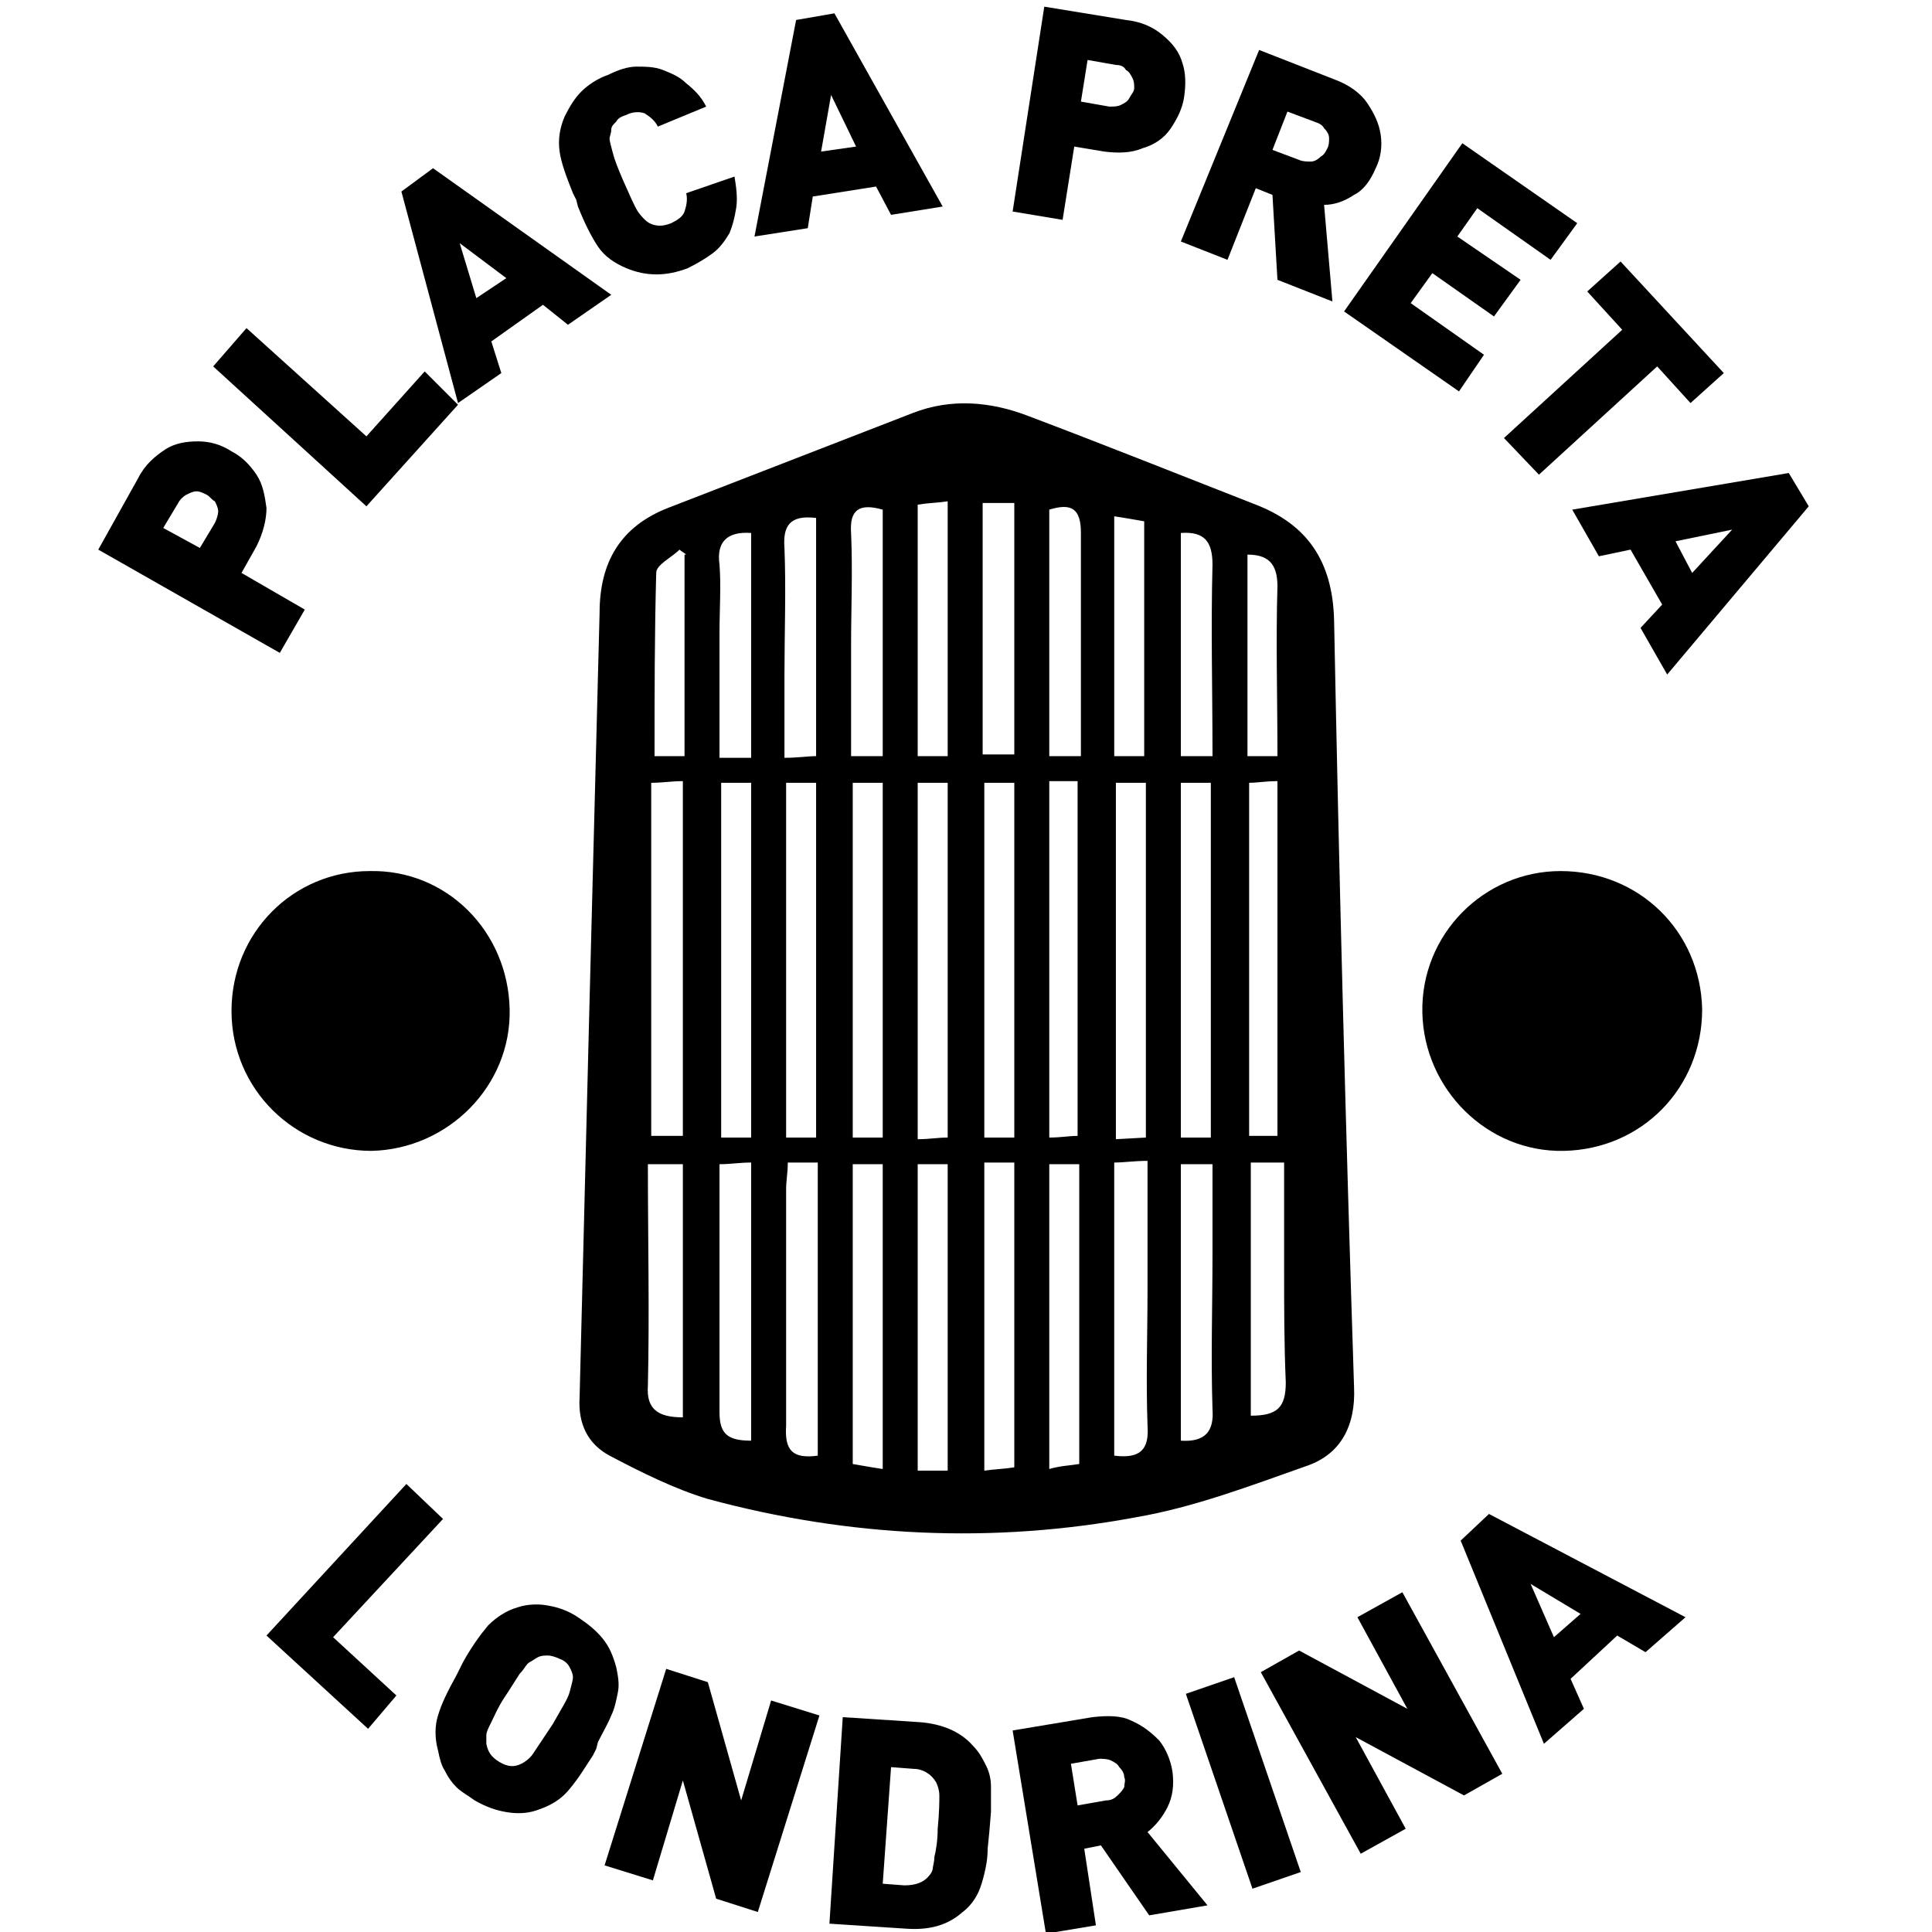
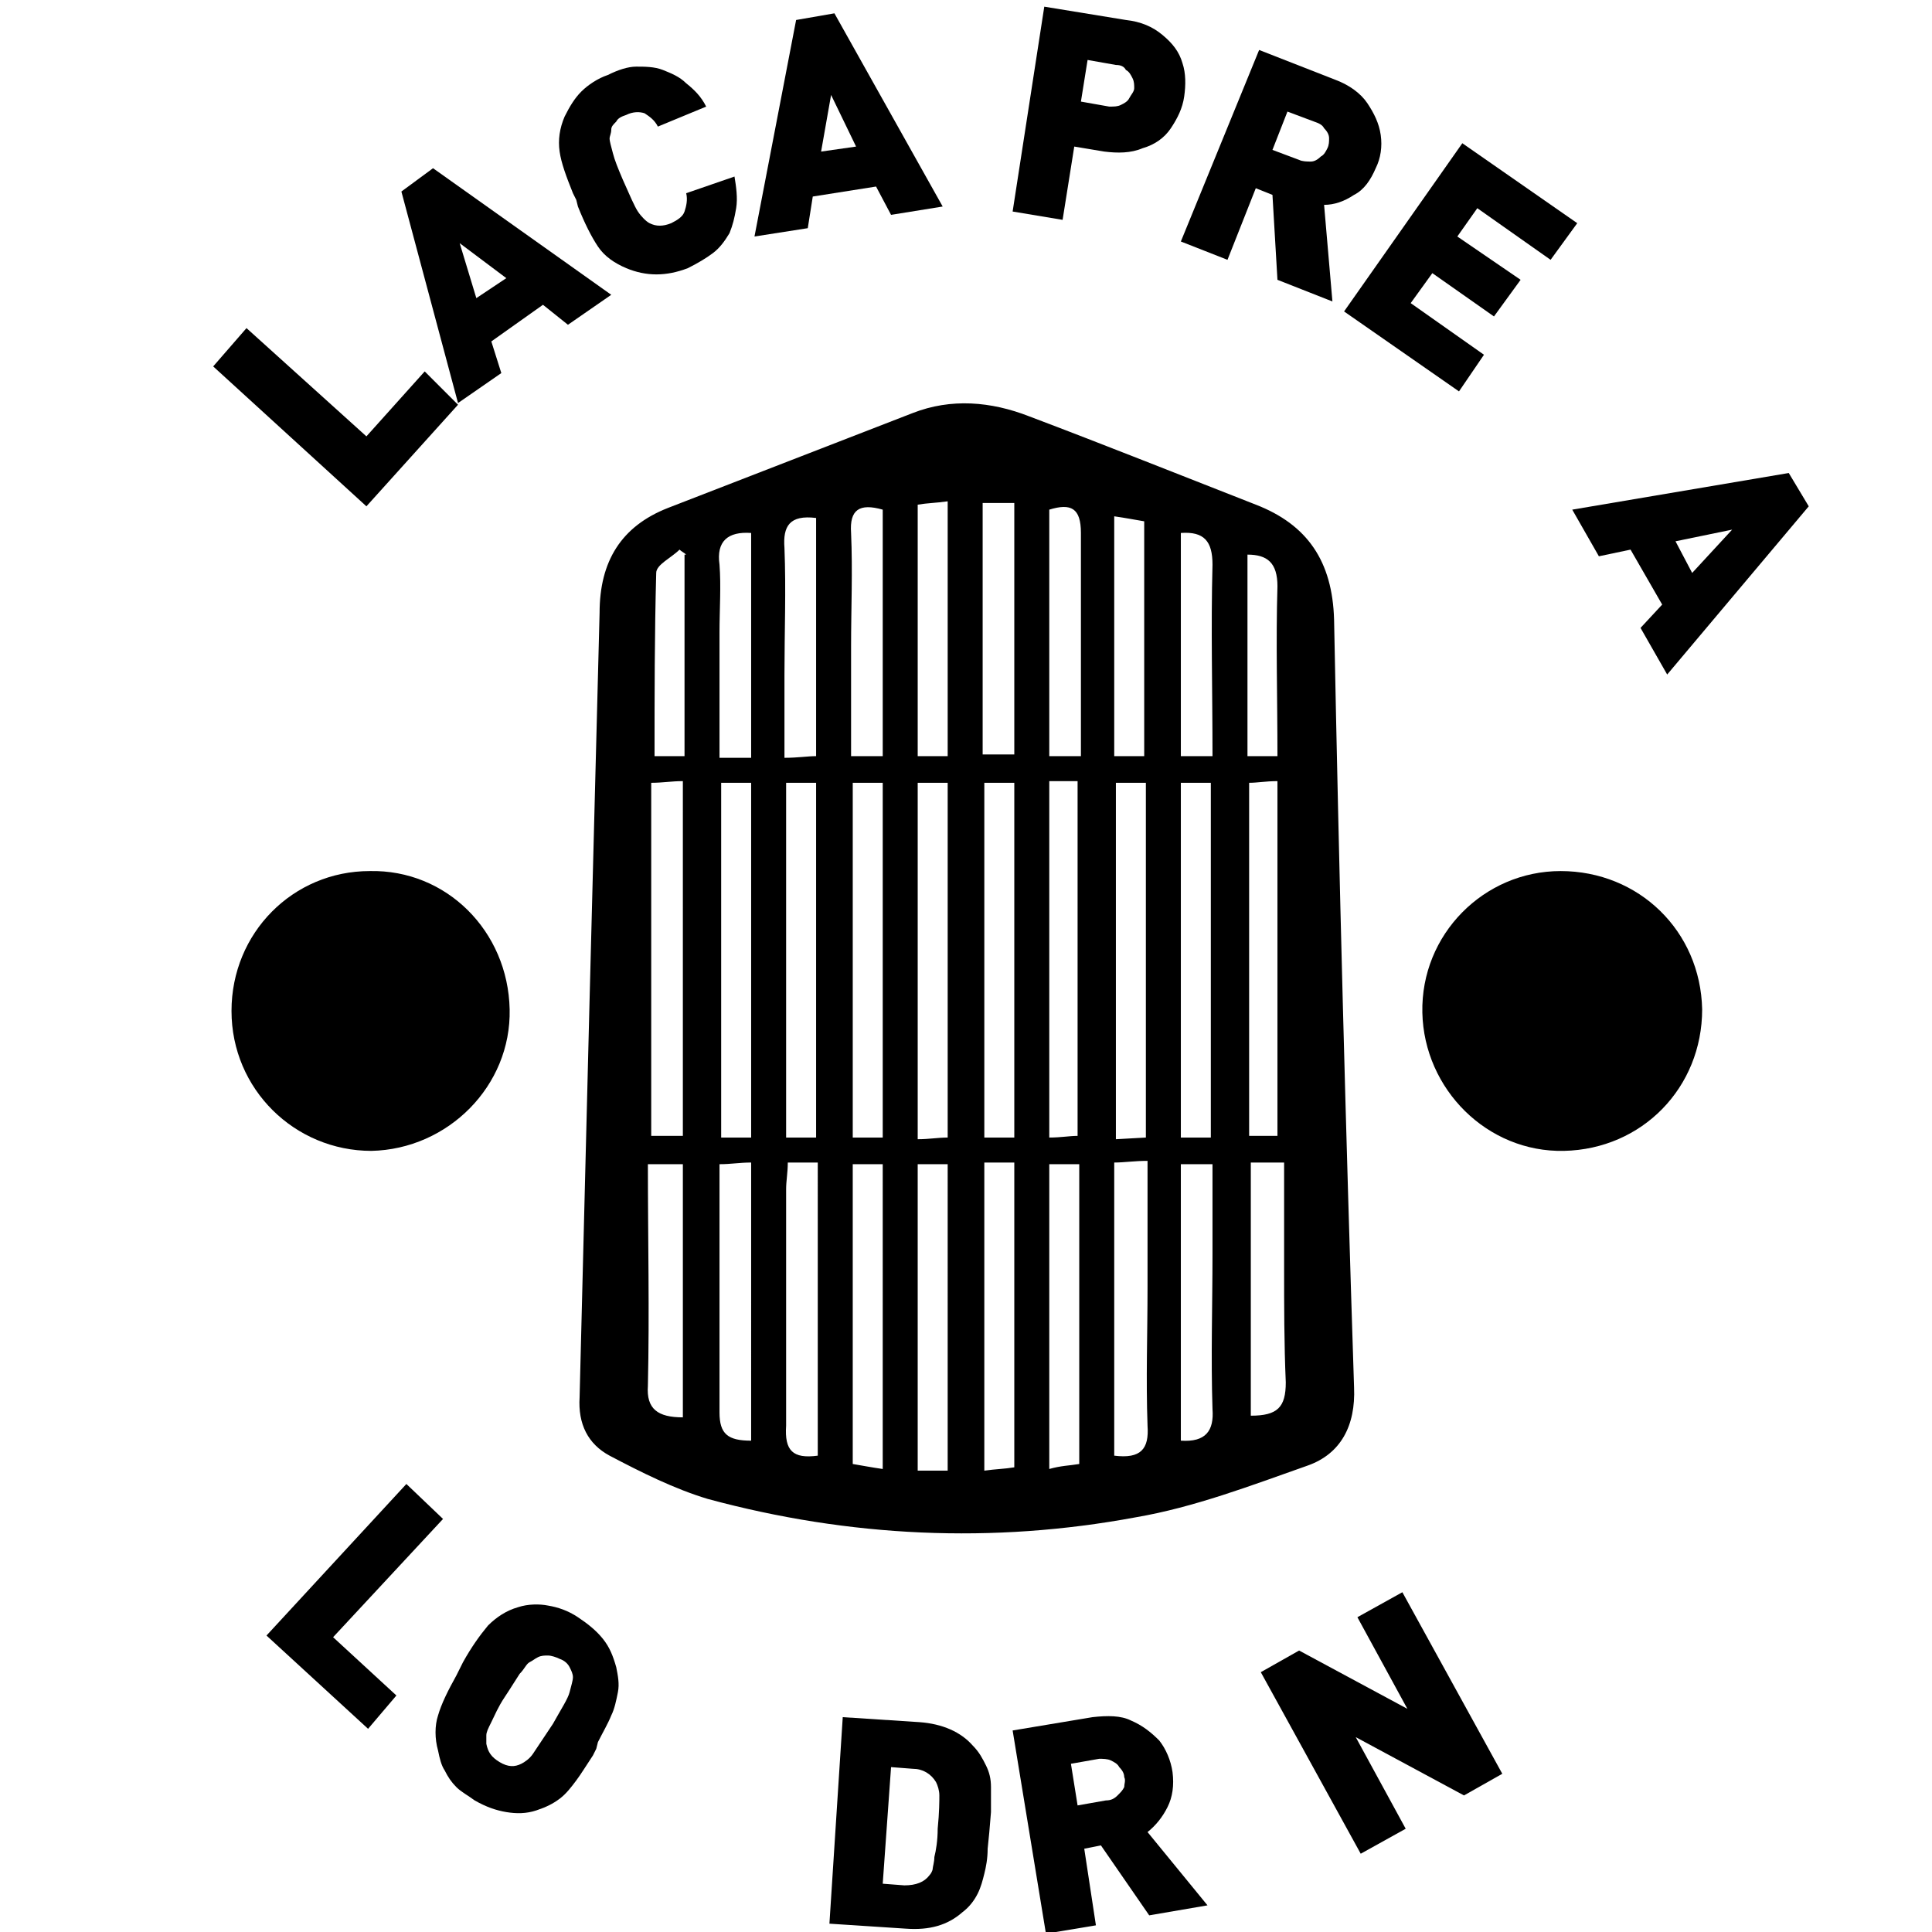
<svg xmlns="http://www.w3.org/2000/svg" data-bbox="5.9 0.4 102.7 115.7" viewBox="0 0 116 116" data-type="shape">
  <g>
    <path d="M30.6 60.6c.1 4.6-3.7 8.4-8.3 8.5-4.6 0-8.4-3.7-8.4-8.4s3.7-8.4 8.3-8.4c4.6-.1 8.3 3.6 8.4 8.3z" />
    <path d="M102.2 60.6c0 4.7-3.6 8.4-8.3 8.5-4.6.1-8.4-3.7-8.5-8.3-.1-4.7 3.7-8.5 8.3-8.5 4.7 0 8.4 3.6 8.5 8.3z" />
    <path d="m35.4 60 .6-23.2c0-3.1 1.3-5.2 4.1-6.3l14.7-5.7c2.3-.9 4.7-.7 7 .2 4.5 1.7 9 3.5 13.6 5.3 3.1 1.2 4.6 3.4 4.7 6.9.3 15.4.7 30.7 1.2 46.1.1 2.3-.8 4-2.8 4.7-3.4 1.2-6.8 2.5-10.3 3.1-8.6 1.6-17.2 1.2-25.7-1.1-2-.6-4-1.6-5.9-2.6-1.3-.7-1.9-1.9-1.8-3.5.2-8.1.4-16 .6-23.9zm25.5 8.2V47h-1.8v21.3h1.8zM63 46.9v21.4c.7 0 1.2-.1 1.7-.1V46.9H63zm4 .1v21.4l1.8-.1V47H67zm5.7 21.3V47h-1.8v21.3h1.8zM49 68.2V47h-1.8v21.3H49zm-3.9 0V47h-1.8v21.3h1.8zm7.9.1V47h-1.8v21.3H53zM55.1 47v21.4c.7 0 1.2-.1 1.8-.1V47h-1.8zm21.6 21.2V46.9c-.7 0-1.2.1-1.7.1v21.2h1.7zm-35.7 0V46.9c-.7 0-1.2.1-1.9.1v21.2H41zm18.1 1.6v18.5c.7-.1 1.2-.1 1.8-.2V69.8h-1.8zm-4 .1v18.4h1.8V69.9h-1.8zm-3.9 0v18c.6.1 1.1.2 1.8.3V69.9h-1.8zm13.6 18v-18H63v18.3c.7-.2 1.2-.2 1.8-.3zm2.1-.5c1.6.2 2.1-.4 2-1.8-.1-2.8 0-5.5 0-8.3v-7.6c-.8 0-1.4.1-2 .1v17.6zm-17.8 0V69.8h-1.8c0 .6-.1 1.1-.1 1.6v14.2c-.1 1.5.4 2 1.9 1.8zm-4-.9V69.8c-.7 0-1.2.1-1.9.1v14.9c0 1.3.5 1.7 1.9 1.7zm25.8 0c1.5.1 2-.6 1.9-1.9-.1-3.1 0-6.2 0-9.3v-5.4h-1.9v16.6zM55.1 30.3v15.1h1.8V30.1c-.7.1-1.2.1-1.8.2zm5.8-.1H59v15.1h1.9V30.2zM41 85.1V69.9h-2.1c0 4.5.1 8.9 0 13.3-.1 1.4.6 1.9 2.1 1.9zm34.1-15.3V85c1.6 0 2.1-.5 2.1-2-.1-2.3-.1-4.6-.1-6.9v-6.3h-2zM53 30.6c-1.4-.4-2 0-1.9 1.4.1 2.3 0 4.5 0 6.8v6.6H53V30.6zm11.9 14.8V32c0-1.5-.6-1.8-1.9-1.4v14.8h1.9zm-15.9 0V31.1c-1.6-.2-2 .5-1.9 1.8.1 2.5 0 5.1 0 7.6v5c.8 0 1.4-.1 1.9-.1zM66.9 31v14.4h1.8V31.3c-.6-.1-1.1-.2-1.8-.3zM45.1 45.4V32c-1.4-.1-2.1.5-1.9 1.9.1 1.3 0 2.7 0 4.1v7.5h1.9zm27.7 0c0-4-.1-7.7 0-11.5 0-1.4-.5-2-1.9-1.9v13.4h1.9zM41.2 33.3c-.1-.1-.3-.2-.4-.3-.5.5-1.4.9-1.4 1.4-.1 3.7-.1 7.3-.1 11h1.8V33.3zm33.7 0v12.1h1.8c0-3.5-.1-6.9 0-10.2 0-1.4-.6-1.9-1.8-1.9z" />
-     <path d="M13.9 27.1c.6.3 1.1.8 1.5 1.4.4.6.5 1.3.6 2 0 .7-.2 1.5-.6 2.3l-.9 1.6 3.8 2.2-1.5 2.6L5.9 33l2.4-4.3c.4-.8 1-1.3 1.6-1.7.6-.4 1.3-.5 2-.5s1.4.2 2 .6zm-1.5 2.6c-.2-.1-.4-.2-.6-.2-.2 0-.4.1-.6.2-.2.1-.4.3-.5.5l-.9 1.5 2.2 1.2.9-1.5c.1-.2.2-.5.2-.7 0-.2-.1-.4-.2-.6-.2-.1-.3-.3-.5-.4z" />
    <path d="M27.5 24.3 22 30.4 12.8 22l2-2.3 7.2 6.5 3.5-3.9 2 2z" />
    <path d="m36.7 17.7-2.6 1.8-1.5-1.2-3.1 2.2.6 1.9-2.6 1.8-3.4-12.7 1.9-1.4 10.7 7.6zm-6.3-1-2.8-2.1 1 3.3 1.8-1.2z" />
    <path d="M44.1 10.6c.1.6.2 1.3.1 1.9s-.2 1-.4 1.5c-.3.5-.6.9-1 1.2-.4.3-.9.6-1.5.9-1.3.5-2.5.5-3.7 0-.7-.3-1.3-.7-1.7-1.3-.4-.6-.8-1.4-1.2-2.4l-.1-.4-.2-.4c-.4-1-.7-1.8-.8-2.5-.1-.7 0-1.4.3-2.1.3-.6.6-1.1 1-1.5.4-.4 1-.8 1.6-1 .6-.3 1.2-.5 1.7-.5s1.1 0 1.6.2 1 .4 1.4.8c.5.4.9.8 1.2 1.4l-2.9 1.2c-.2-.4-.5-.6-.8-.8-.3-.1-.7-.1-1.1.1-.3.1-.5.2-.6.4-.2.2-.3.3-.3.5s-.1.4-.1.5c0 .2.1.5.2.9s.3.9.6 1.6c.4.9.7 1.6.9 1.9.2.3.5.6.7.7.4.2.8.2 1.3 0 .4-.2.7-.4.8-.7.1-.3.2-.7.1-1.1l2.9-1z" />
-     <path d="m56.6 12.4-3.1.5-.9-1.7-3.8.6-.3 1.9-3.2.5 2.5-13 2.3-.4 6.5 11.6zm-5.2-3.6-1.5-3.1-.6 3.4 2.1-.3z" />
+     <path d="m56.6 12.4-3.1.5-.9-1.7-3.8.6-.3 1.9-3.2.5 2.5-13 2.3-.4 6.5 11.6m-5.2-3.6-1.5-3.1-.6 3.4 2.1-.3z" />
    <path d="M71.1 5.8c-.1.7-.4 1.3-.8 1.9s-1 1-1.7 1.2c-.7.3-1.5.3-2.3.2l-1.8-.3-.7 4.4-3-.5L62.7.4l4.9.8c.9.1 1.6.4 2.2.9.6.5 1 1 1.2 1.7.2.6.2 1.3.1 2zm-3-.5c0-.2 0-.4-.1-.6-.1-.2-.2-.4-.4-.5-.1-.2-.3-.3-.6-.3l-1.7-.3-.4 2.5 1.7.3c.3 0 .5 0 .7-.1.2-.1.4-.2.5-.4s.3-.4.3-.6z" />
    <path d="m80 18.1-3.3-1.3-.3-5.1-1-.4-1.7 4.3-2.8-1.1L75.6 3l4.6 1.8c.8.3 1.5.8 1.9 1.4.4.6.7 1.2.8 1.9.1.7 0 1.4-.3 2-.3.7-.7 1.3-1.3 1.6-.6.4-1.2.6-1.8.6l.5 5.8zm-.3-9.2c.1-.2.1-.4.1-.6 0-.2-.1-.4-.3-.6-.1-.2-.3-.3-.6-.4l-1.6-.6-.9 2.3 1.6.6c.2.1.5.1.7.1.2 0 .4-.1.6-.3.2-.1.3-.3.4-.5z" />
    <path d="m87.6 23.5-6.9-4.8 7.1-10.1 6.9 4.8-1.6 2.2-4.4-3.1-1.2 1.7 3.8 2.6-1.6 2.2-3.7-2.6-1.3 1.8 4.4 3.1-1.5 2.2z" />
-     <path d="m101.5 24.2-2-2.2-7.1 6.5-2.1-2.2 7.1-6.5-2.1-2.3 2-1.8 6.2 6.7-2 1.8z" />
    <path d="m100.1 40.5-1.6-2.8 1.3-1.4-1.9-3.3-1.9.4-1.6-2.8 13-2.2 1.2 2-8.5 10.1zm1.5-6.1 2.4-2.6-3.4.7 1 1.9z" />
    <path d="M22.1 103.8 16 98.2l8.4-9.1 2.2 2.1-6.6 7.1 3.8 3.5-1.7 2z" />
    <path d="m35.8 105-.2.4c-.4.6-.7 1.1-1 1.5-.3.4-.6.8-1 1.1-.4.3-.8.5-1.4.7-.6.2-1.2.2-1.8.1-.6-.1-1.2-.3-1.9-.7-.4-.3-.8-.5-1.1-.8-.3-.3-.5-.6-.7-1-.2-.3-.3-.7-.4-1.2-.2-.7-.2-1.5 0-2.1.2-.7.6-1.5 1.1-2.4l.2-.4.2-.4c.5-.9 1-1.6 1.5-2.2.5-.5 1.1-.9 1.8-1.1.6-.2 1.3-.2 1.8-.1.6.1 1.2.3 1.8.7.6.4 1.1.8 1.5 1.3.4.5.6 1 .8 1.7.1.5.2 1 .1 1.5s-.2 1-.4 1.4c-.2.5-.5 1-.8 1.6l-.1.4zm-2.6-1.5c.5-.9.9-1.5 1-1.9.1-.4.2-.7.2-.9 0-.2-.1-.4-.2-.6-.1-.2-.3-.4-.6-.5-.2-.1-.5-.2-.7-.2s-.4 0-.6.1c-.2.1-.3.2-.5.3-.2.1-.3.4-.6.7-.2.3-.5.8-.9 1.4-.4.6-.6 1.1-.8 1.5-.2.4-.3.6-.3.8v.5c.1.5.3.8.8 1.1.5.3.9.3 1.3.1.2-.1.5-.3.7-.6l1.2-1.8z" />
-     <path d="M45.5 114.8 43 114l-2-7.1-1.8 6-2.9-.9 3.7-11.8 2.5.8 2 7.1 1.8-6 2.9.9-3.7 11.8z" />
    <path d="m59.4 110-.1 1c0 .6-.1 1.1-.2 1.5-.1.4-.2.8-.4 1.2s-.5.8-.9 1.1c-.9.8-2 1.1-3.4 1l-4.6-.3.8-12.4 4.6.3c1.4.1 2.5.6 3.2 1.4.4.4.6.8.8 1.2.2.4.3.8.3 1.3v1.5l-.1 1.2zm-3.1-.2c.1-1 .1-1.7.1-2 0-.3-.1-.6-.2-.8-.3-.5-.8-.8-1.4-.8l-1.3-.1-.5 7 1.3.1c.7 0 1.2-.2 1.5-.6.1-.1.2-.3.2-.4 0-.1.1-.4.1-.7.1-.4.2-1 .2-1.7z" />
    <path d="m72.5 114.4-3.5.6-2.9-4.2-1 .2.7 4.6-3 .5-2-12.2 4.8-.8c.9-.1 1.7-.1 2.3.2.7.3 1.2.7 1.7 1.2.4.5.7 1.2.8 1.9.1.8 0 1.5-.3 2.1-.3.6-.7 1.1-1.2 1.5l3.6 4.4zm-5-7.7c0-.2-.1-.4-.3-.6-.1-.2-.3-.3-.5-.4-.2-.1-.5-.1-.7-.1l-1.7.3.4 2.5 1.7-.3c.3 0 .5-.1.7-.3s.3-.3.4-.5c0-.2.1-.4 0-.6z" />
-     <path d="m78.1 112.4-2.9 1-4-11.7 2.9-1 4 11.7z" />
    <path d="m90.2 106.5-2.3 1.3-6.5-3.5 3 5.5-2.7 1.5-6-10.9 2.3-1.3 6.5 3.5-3-5.5 2.7-1.5 6 10.9z" />
-     <path d="m101.2 97.1-2.4 2.1-1.7-1-2.8 2.6.8 1.8-2.4 2.1-5-12.2 1.7-1.6 11.8 6.2zm-6.3-.2-3-1.8 1.4 3.2 1.6-1.4z" />
  </g>
</svg>